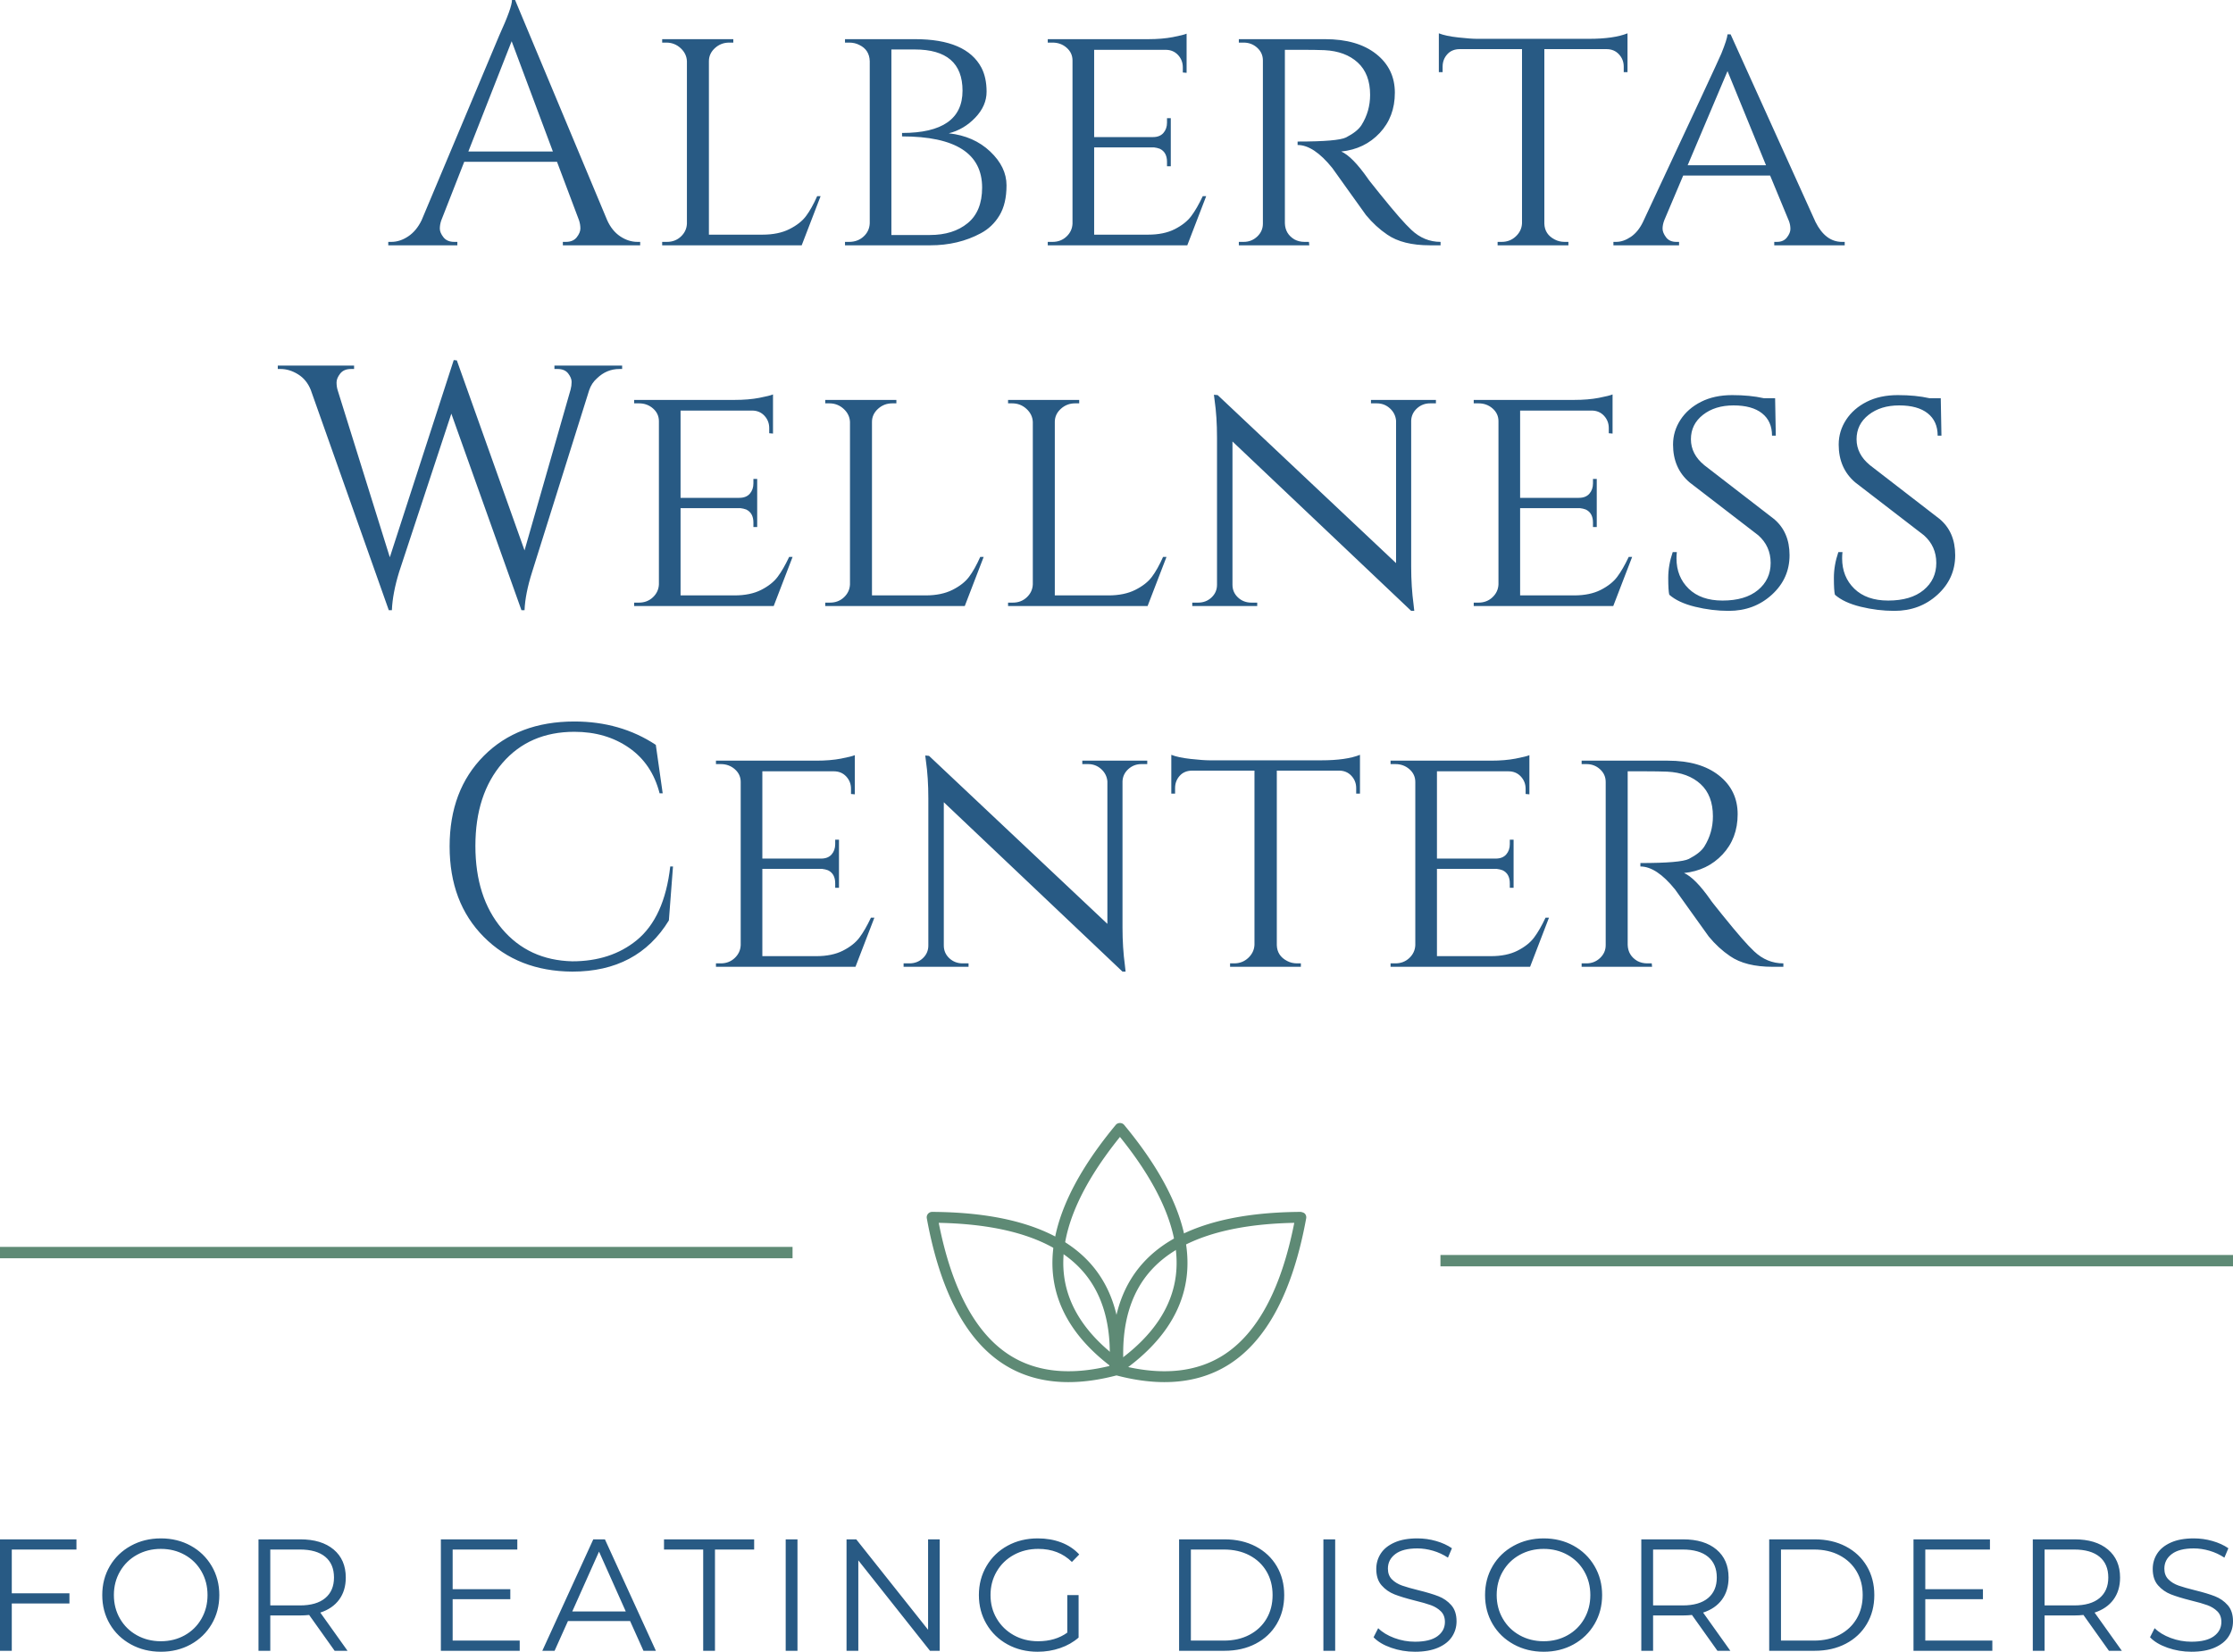
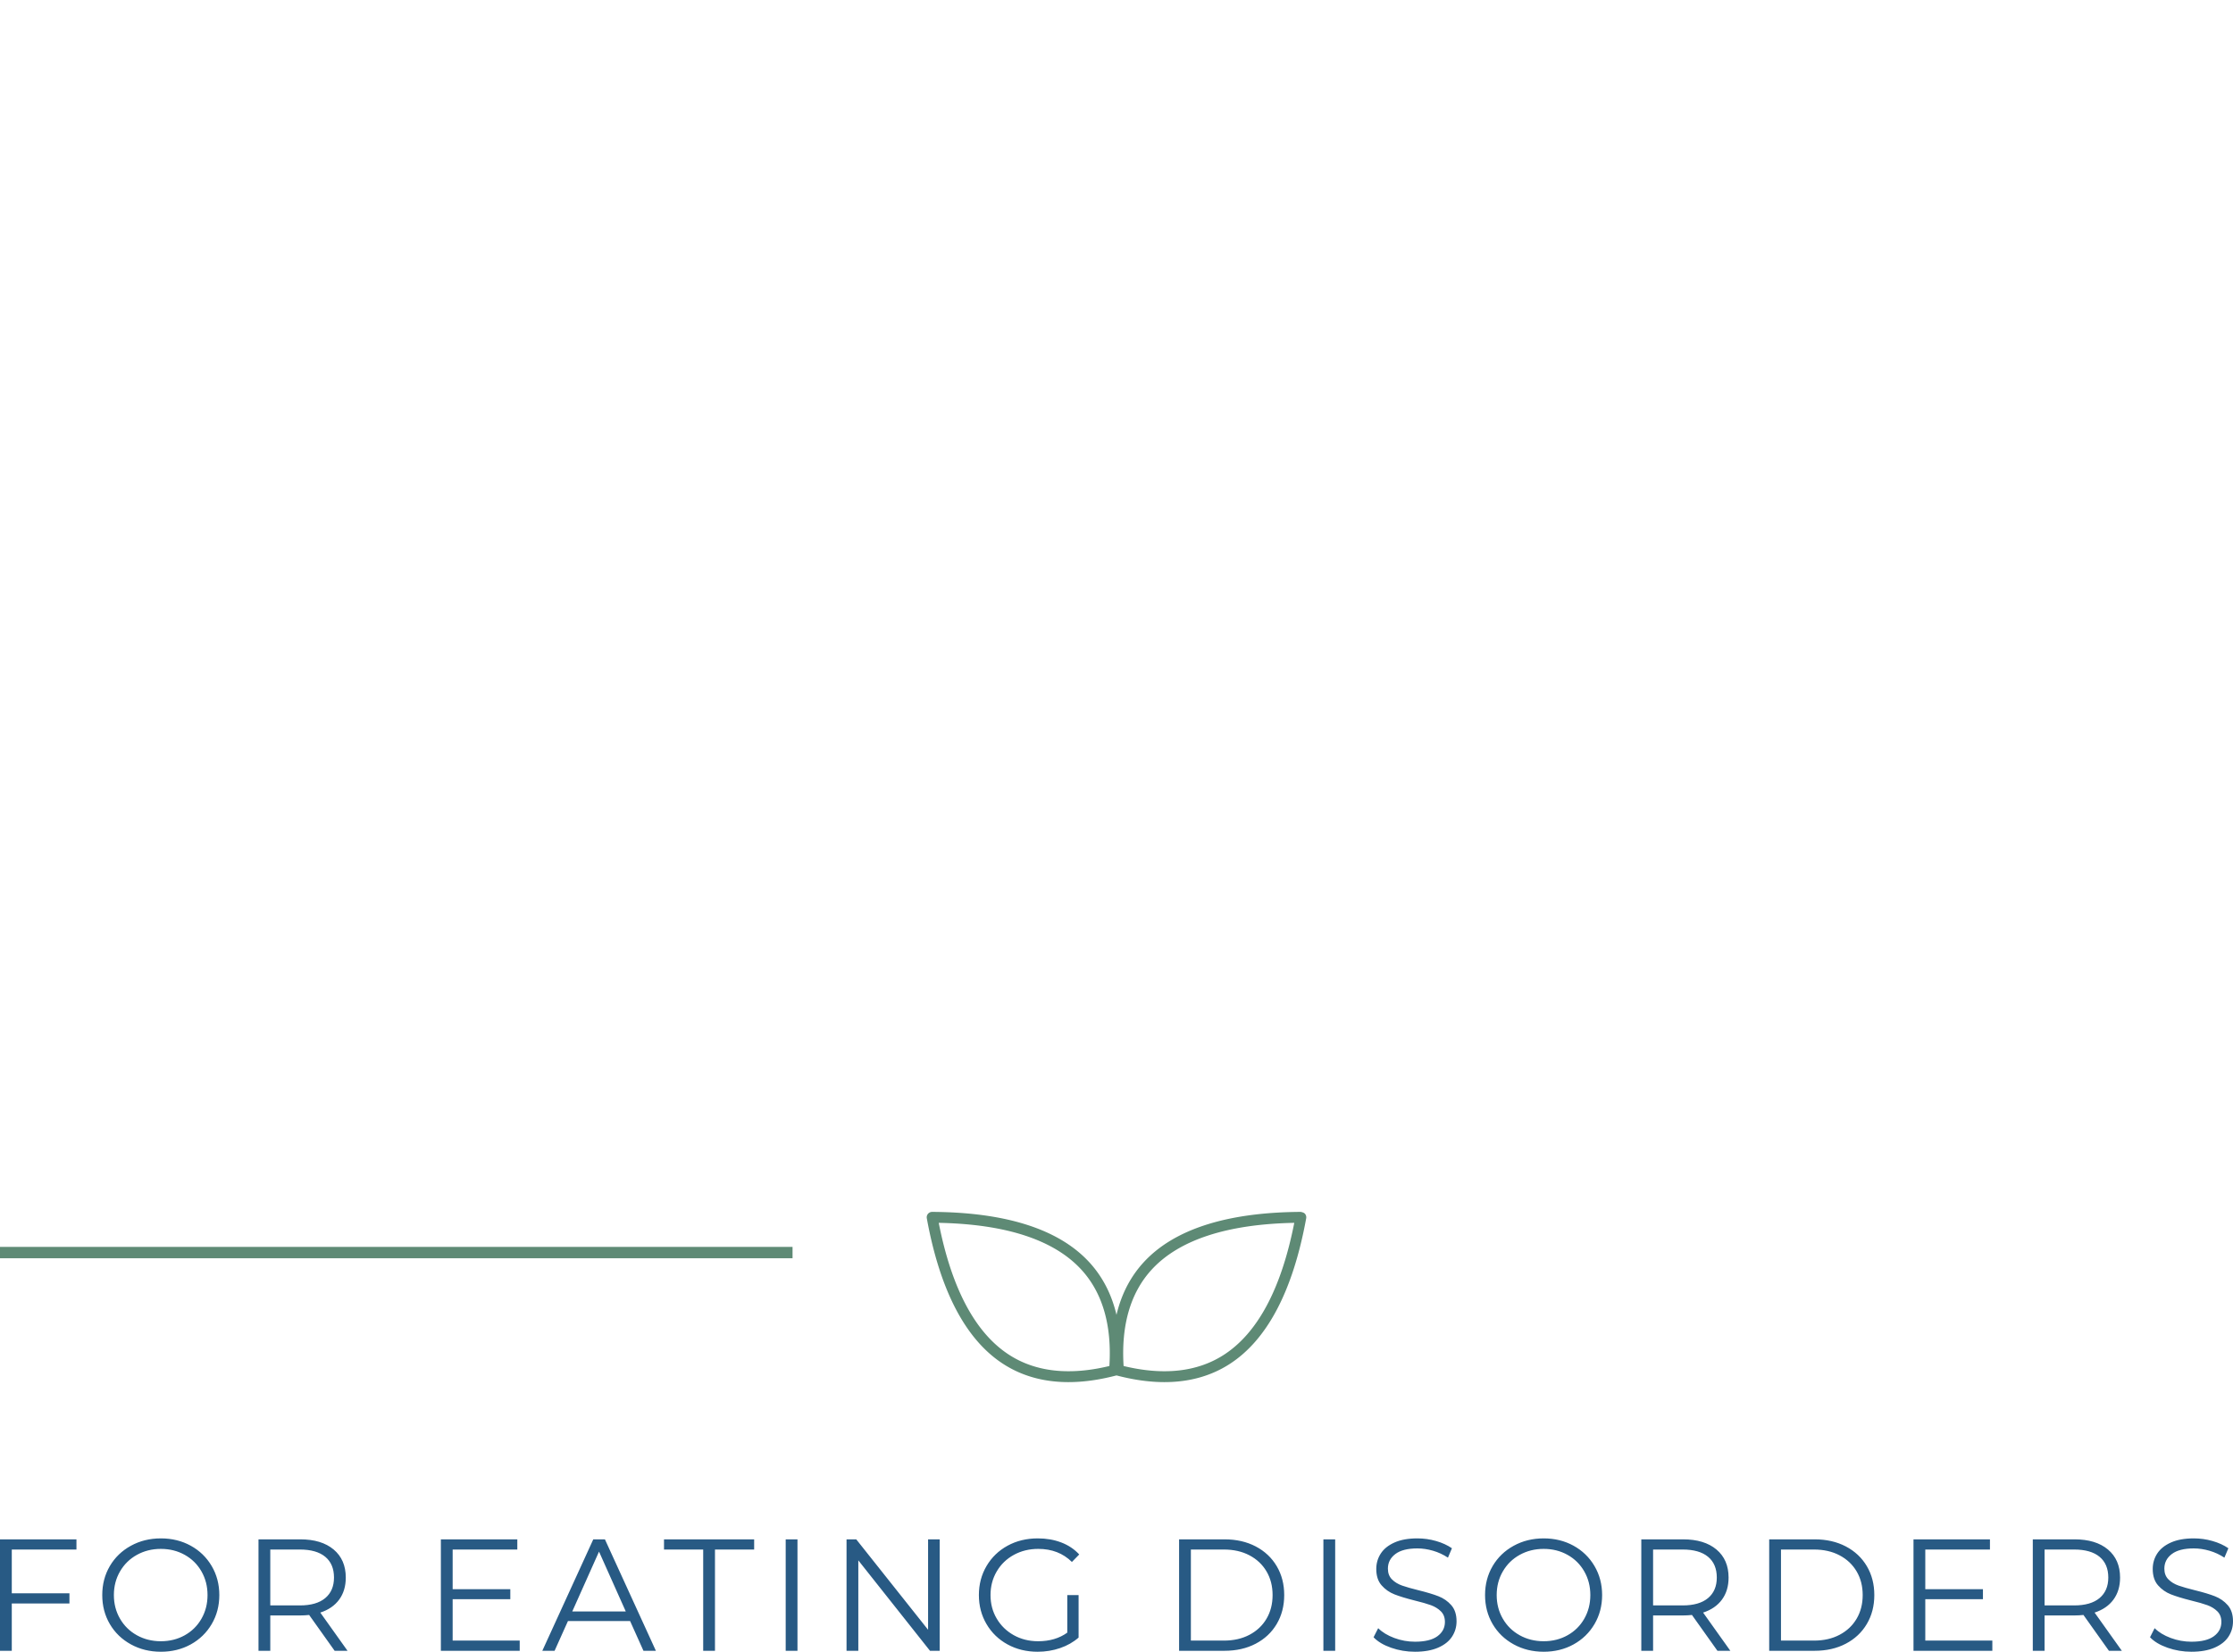
<svg xmlns="http://www.w3.org/2000/svg" viewBox="350.141 191.5 275.719 204" width="5000" height="3699.421" preserveAspectRatio="none">
  <defs />
  <style>.a5kldYRpCPfillColor {fill:#5E8A75;fill-opacity:1;}.a5kldYRpCPstrokeColor-str {stroke:#285A84;stroke-opacity:1;}.aD-YM9nyY4color {fill:#285A84;fill-opacity:1;}.aD-YM9nyY4strokeColor-str {stroke:#5EA669;stroke-opacity:1;}.aD6z1nYkhcolor {fill:#285A84;fill-opacity:1;}.aD6z1nYkhstrokeColor-str {stroke:#5EA669;stroke-opacity:1;}.aIptOCySncolors-0 {fill:#5E8A75;fill-opacity:1;}.aq6WP-wJgVfillColor {fill:#5E8A75;fill-opacity:1;}.aq6WP-wJgVstrokeColor-str {stroke:#285A84;stroke-opacity:1;}</style>
  <g opacity="1" transform="rotate(0 350.141 345.5)">
    <svg width="97.859" height="1.4" x="350.141" y="345.5" preserveAspectRatio="none" viewBox="0 0 97.859 1.4">
      <rect x="0" y="0" width="97.859" height="1.4" class="a5kldYRpCPfillColor a5kldYRpCPstrokeColor-str" style="stroke-width:0;" rx="0px" ry="0px" />
    </svg>
  </g>
  <g opacity="1" transform="rotate(0 464.567 330.2)">
    <svg width="46.866" height="32" x="464.567" y="330.2" preserveAspectRatio="none" viewBox="19.999 45.376 160.001 109.248">
      <g transform="matrix(1 0 0 1 0 0)">
        <g>
          <path d="M120.23 154.624c-6.238 0-12.903-.92-19.976-2.761a2.286 2.286 0 0 1-1.709-2.033c-1.549-19.328 2.791-34.715 12.903-45.73 12.783-13.927 35.069-21.078 66.247-21.254.665.166 1.334.296 1.768.818.439.522.622 1.212.499 1.883-5.591 30.676-16.503 51.385-32.436 61.552-7.852 5.011-16.988 7.525-27.296 7.525zm-17.236-6.797c16.793 4.065 30.936 2.514 42.066-4.589 14.356-9.157 24.399-27.914 29.879-55.776-28.387.558-48.602 7.193-60.116 19.735-8.931 9.733-12.907 23.398-11.829 40.63z" data-color="1" class="aIptOCySncolors-0" />
          <path d="M79.769 154.624c-10.31 0-19.443-2.51-27.297-7.525-15.934-10.167-26.847-30.876-32.436-61.552a2.29 2.29 0 0 1 2.255-2.701h.013c31.178.177 53.468 7.329 66.249 21.254 10.107 11.015 14.449 26.402 12.898 45.73a2.286 2.286 0 0 1-1.709 2.033c-7.071 1.84-13.737 2.761-19.973 2.761zM25.063 87.462c5.48 27.861 15.523 46.619 29.875 55.776 11.136 7.108 25.279 8.65 42.063 4.589 1.084-17.232-2.891-30.897-11.822-40.63C73.667 94.655 53.45 88.02 25.063 87.462zm74.105 62.185h.043-.043z" data-color="1" class="aIptOCySncolors-0" />
-           <path d="M101.456 150.277c-.464 0-.929-.145-1.329-.426-15.8-11.237-24.795-24.45-26.736-39.275-2.452-18.742 6.398-40.412 26.302-64.411.869-1.052 2.659-1.052 3.528 0 19.904 23.999 28.754 45.668 26.3 64.411-1.939 14.824-10.934 28.038-26.734 39.275a2.325 2.325 0 0 1-1.331.426zm0-99.032c-17.82 22.107-25.731 41.857-23.523 58.739 1.715 13.099 9.626 24.923 23.523 35.171 13.895-10.248 21.808-22.073 23.521-35.171 2.212-16.882-5.701-36.632-23.521-58.739z" data-color="1" class="aIptOCySncolors-0" />
        </g>
      </g>
    </svg>
  </g>
  <g opacity="1" transform="rotate(0 384.441 191.5)">
    <svg width="207.117" height="120" x="384.441" y="191.5" preserveAspectRatio="none" viewBox="-0.4 -28.56 195.24 113.12">
      <g transform="matrix(1 0 0 1 0 0)" class="aD6z1nYkhcolor">
-         <path id="id-D6z1nYkh21" d="M41.46-0.40L41.46-0.40L41.78-0.40L41.78 0L32.78 0L32.78-0.40L33.14-0.40Q33.98-0.40 34.40-0.94Q34.82-1.48 34.82-1.96Q34.82-2.44 34.66-2.92L34.66-2.92L32.10-9.72L21.30-9.72L18.62-2.88Q18.46-2.40 18.46-1.94Q18.46-1.48 18.88-0.94Q19.30-0.40 20.14-0.40L20.14-0.40L20.50-0.40L20.50 0L12.46 0L12.46-0.40L12.82-0.40Q13.82-0.40 14.78-1.04Q15.74-1.68 16.34-2.92L16.34-2.92L25.38-24.44Q26.86-27.68 26.86-28.56L26.86-28.56L27.22-28.56L37.94-2.92Q38.50-1.68 39.46-1.04Q40.42-0.40 41.46-0.40ZM26.82-23.76L21.78-10.92L31.62-10.92L26.82-23.76Z M44.34-0.40L44.90-0.40Q45.86-0.40 46.52-1.02Q47.18-1.64 47.22-2.52L47.22-2.52L47.22-21.44Q47.18-22.32 46.48-22.96Q45.78-23.60 44.82-23.60L44.82-23.60L44.34-23.60L44.34-24L52.62-24L52.62-23.60L52.14-23.60Q51.18-23.60 50.48-22.96Q49.78-22.32 49.78-21.44L49.78-21.44L49.78-1.24L56.02-1.24Q57.86-1.24 59.14-1.88Q60.42-2.52 61.08-3.40Q61.74-4.28 62.38-5.72L62.38-5.72L62.78-5.72L60.58 0L44.34 0L44.34-0.40Z M81.50-20.68L81.50-20.68Q82.10-19.52 82.10-17.88Q82.10-16.24 80.78-14.86Q79.46-13.48 77.70-13.04L77.70-13.04Q80.62-12.72 82.52-10.92Q84.42-9.12 84.42-6.98Q84.42-4.84 83.60-3.48Q82.78-2.12 81.42-1.40L81.42-1.40Q78.82 0 75.54 0L75.54 0L65.62 0L65.62-0.40L66.10-0.40Q67.10-0.40 67.78-1.02Q68.46-1.64 68.50-2.56L68.50-2.56L68.50-21.44Q68.46-22.76 67.30-23.32L67.30-23.32Q66.78-23.60 66.10-23.60L66.10-23.60L65.62-23.60L65.62-24L73.78-24Q79.74-24 81.50-20.68ZM81.58-6.72L81.58-6.72Q81.58-12.68 72.26-12.68L72.26-12.68L72.26-13.08Q79.30-13.08 79.30-18L79.30-18Q79.30-22.80 73.74-22.80L73.74-22.80L71.02-22.80L71.02-1.20L75.50-1.20Q78.22-1.20 79.90-2.58Q81.58-3.96 81.58-6.72Z M89.22-0.40L89.78-0.40Q90.74-0.40 91.40-1.02Q92.06-1.64 92.10-2.52L92.10-2.52L92.10-21.52Q92.10-22.40 91.42-23Q90.74-23.60 89.78-23.60L89.78-23.60L89.22-23.60L89.22-24L100.90-24Q102.54-24 103.78-24.24Q105.02-24.48 105.38-24.64L105.38-24.64L105.38-20.08L104.94-20.12L104.94-20.72Q104.94-21.56 104.38-22.16Q103.82-22.76 102.94-22.76L102.94-22.76L94.62-22.76L94.62-12.60L101.46-12.60Q102.26-12.60 102.68-13.08Q103.10-13.56 103.10-14.28L103.10-14.28L103.10-14.80L103.54-14.80L103.54-9.20L103.10-9.20L103.10-9.72Q103.10-10.84 102.26-11.24L102.26-11.24Q101.94-11.36 101.58-11.40L101.58-11.40L94.62-11.40L94.62-1.24L100.90-1.24Q102.74-1.24 104-1.88Q105.26-2.52 105.92-3.40Q106.58-4.28 107.26-5.72L107.26-5.72L107.66-5.72L105.46 0L89.22 0L89.22-0.40Z M118.94-22.76L118.94-22.76L116.82-22.76L116.82-2.56Q116.86-1.32 117.94-0.68L117.94-0.68Q118.46-0.40 119.10-0.40L119.10-0.40L119.62-0.40L119.66 0L111.46 0L111.46-0.40L112.02-0.40Q112.94-0.40 113.60-1.02Q114.26-1.64 114.26-2.52L114.26-2.52L114.26-21.52Q114.26-22.40 113.60-23Q112.94-23.60 112.02-23.60L112.02-23.60L111.46-23.60L111.46-24L121.50-24Q125.26-24 127.44-22.28Q129.62-20.56 129.62-17.76Q129.62-14.96 127.86-13.08Q126.10-11.20 123.38-10.92L123.38-10.92Q124.66-10.36 126.46-7.80L126.46-7.80Q126.42-7.80 127.84-6.04Q129.26-4.28 130.12-3.30Q130.98-2.32 131.54-1.80L131.54-1.80Q133.02-0.40 134.94-0.40L134.94-0.40L134.94 0L133.70 0Q130.54 0 128.74-1.24L128.74-1.24Q127.38-2.16 126.26-3.52L126.26-3.52Q126.02-3.84 124.24-6.34Q122.46-8.84 122.34-9L122.34-9Q120.18-11.68 118.30-11.68L118.30-11.68L118.30-12.08Q122.98-12.08 123.94-12.56L123.94-12.56Q125.26-13.24 125.74-14L125.74-14Q126.74-15.60 126.74-17.52L126.74-17.52Q126.74-19.96 125.30-21.28Q123.86-22.60 121.42-22.72L121.42-22.72Q120.34-22.76 118.94-22.76Z M154.26-22.84L147.02-22.84L147.02-2.52Q147.06-1.28 148.22-0.68L148.22-0.68Q148.74-0.40 149.38-0.40L149.38-0.40L149.82-0.40L149.82 0L141.58 0L141.58-0.40L142.06-0.40Q143.02-0.40 143.70-1.04Q144.38-1.68 144.42-2.56L144.42-2.56L144.42-22.84L137.18-22.84Q136.26-22.84 135.72-22.24Q135.18-21.64 135.18-20.80L135.18-20.80L135.18-20.16L134.74-20.16L134.74-24.68Q135.54-24.36 137-24.20Q138.46-24.04 139.18-24.04L139.18-24.04L152.22-24.04Q155.10-24.04 156.70-24.68L156.70-24.68L156.70-20.16L156.26-20.16L156.26-20.80Q156.26-21.64 155.70-22.24Q155.14-22.84 154.26-22.84L154.26-22.84Z M181.66-0.40L181.66-0.40L181.98-0.40L181.98 0L173.78 0L173.78-0.40L174.10-0.40Q174.86-0.40 175.26-0.92Q175.66-1.44 175.66-1.90Q175.66-2.36 175.50-2.80L175.50-2.80L173.30-8.12L163.18-8.12L160.98-2.92Q160.78-2.40 160.78-1.94Q160.78-1.48 161.18-0.94Q161.58-0.40 162.38-0.40L162.38-0.40L162.70-0.40L162.70 0L155.06 0L155.06-0.40L155.38-0.40Q156.22-0.40 157.08-0.98Q157.94-1.56 158.50-2.72L158.50-2.72Q167.26-21.44 167.62-22.32L167.62-22.32Q168.30-24 168.34-24.56L168.34-24.56L168.70-24.56L178.58-2.72Q179.74-0.40 181.66-0.40ZM168.34-20.28L163.70-9.32L172.82-9.32L168.34-20.28Z M39.68 14L39.68 14.40L39.36 14.40Q37.88 14.40 36.76 15.48L36.76 15.48Q36.12 16.04 35.84 16.88L35.84 16.88L29.20 38.04Q28.40 40.56 28.32 42.48L28.32 42.48L27.96 42.48L19.80 19.60L13.72 38.04Q12.96 40.52 12.88 42.48L12.88 42.48L12.52 42.48L3.44 16.84Q2.96 15.64 1.96 15.02Q0.96 14.40-0.08 14.40L-0.08 14.40L-0.40 14.40L-0.40 14L8.48 14L8.48 14.40L8.12 14.40Q7.28 14.40 6.86 14.94Q6.44 15.48 6.44 15.96Q6.44 16.44 6.56 16.84L6.56 16.84L12.64 36.32L20.08 13.36L20.44 13.40L28.32 35.52L33.68 16.80Q33.80 16.36 33.80 15.90Q33.80 15.44 33.40 14.92Q33 14.40 32.16 14.40L32.16 14.40L31.80 14.40L31.80 14L39.68 14Z M41.08 41.60L41.64 41.60Q42.60 41.60 43.26 40.98Q43.92 40.36 43.96 39.48L43.96 39.48L43.96 20.48Q43.96 19.60 43.28 19Q42.60 18.40 41.64 18.40L41.64 18.40L41.08 18.40L41.08 18L52.76 18Q54.40 18 55.64 17.76Q56.88 17.52 57.24 17.36L57.24 17.36L57.24 21.92L56.80 21.88L56.80 21.28Q56.80 20.44 56.24 19.84Q55.68 19.24 54.80 19.24L54.80 19.24L46.48 19.24L46.48 29.40L53.32 29.40Q54.12 29.40 54.54 28.92Q54.96 28.44 54.96 27.72L54.96 27.72L54.96 27.20L55.40 27.20L55.40 32.80L54.96 32.80L54.96 32.28Q54.96 31.16 54.12 30.76L54.12 30.76Q53.80 30.64 53.44 30.60L53.44 30.60L46.48 30.60L46.48 40.76L52.76 40.76Q54.60 40.76 55.86 40.12Q57.12 39.48 57.78 38.60Q58.44 37.72 59.12 36.28L59.12 36.28L59.52 36.28L57.32 42L41.08 42L41.08 41.60Z M63.32 41.60L63.88 41.60Q64.84 41.60 65.50 40.98Q66.16 40.36 66.20 39.48L66.20 39.48L66.20 20.56Q66.16 19.68 65.46 19.04Q64.76 18.40 63.80 18.40L63.80 18.40L63.32 18.40L63.32 18L71.60 18L71.60 18.40L71.12 18.40Q70.16 18.40 69.46 19.04Q68.76 19.68 68.76 20.56L68.76 20.56L68.76 40.76L75 40.76Q76.84 40.76 78.12 40.12Q79.40 39.48 80.06 38.60Q80.72 37.72 81.36 36.28L81.36 36.28L81.76 36.28L79.56 42L63.32 42L63.32 41.60Z M84.60 41.60L85.16 41.60Q86.12 41.60 86.78 40.98Q87.44 40.36 87.48 39.48L87.48 39.48L87.48 20.56Q87.44 19.68 86.74 19.04Q86.04 18.40 85.08 18.40L85.08 18.40L84.60 18.40L84.60 18L92.88 18L92.88 18.40L92.40 18.40Q91.44 18.40 90.74 19.04Q90.04 19.68 90.04 20.56L90.04 20.56L90.04 40.76L96.28 40.76Q98.12 40.76 99.40 40.12Q100.68 39.48 101.34 38.60Q102 37.72 102.64 36.28L102.64 36.28L103.04 36.28L100.84 42L84.60 42L84.60 41.60Z M134.40 18.40L133.72 18.40Q132.84 18.40 132.20 18.98Q131.56 19.56 131.52 20.40L131.52 20.40L131.52 37.44Q131.52 39.76 131.80 41.84L131.80 41.84L131.88 42.56L131.52 42.56L110.72 22.84L110.72 39.52Q110.72 40.40 111.36 41Q112 41.60 112.92 41.60L112.92 41.60L113.60 41.60L113.60 42L106.04 42L106.04 41.60L106.72 41.60Q107.64 41.60 108.28 41Q108.92 40.40 108.92 39.52L108.92 39.52L108.92 22.40Q108.92 19.96 108.64 18.04L108.64 18.04L108.56 17.40L109 17.44L129.76 37L129.76 20.40Q129.68 19.56 129.04 18.98Q128.40 18.40 127.52 18.40L127.52 18.40L126.84 18.40L126.84 18L134.40 18L134.40 18.40Z M138.80 41.60L139.36 41.60Q140.32 41.60 140.98 40.98Q141.64 40.36 141.68 39.48L141.68 39.48L141.68 20.48Q141.68 19.60 141.00 19Q140.32 18.40 139.36 18.40L139.36 18.40L138.80 18.40L138.80 18L150.48 18Q152.12 18 153.36 17.76Q154.60 17.52 154.96 17.36L154.96 17.36L154.96 21.92L154.52 21.88L154.52 21.28Q154.52 20.44 153.96 19.84Q153.40 19.24 152.52 19.24L152.52 19.24L144.20 19.24L144.20 29.40L151.04 29.40Q151.84 29.40 152.26 28.92Q152.68 28.44 152.68 27.72L152.68 27.72L152.68 27.20L153.12 27.20L153.12 32.80L152.68 32.80L152.68 32.28Q152.68 31.16 151.84 30.76L151.84 30.76Q151.52 30.64 151.16 30.60L151.16 30.60L144.20 30.60L144.20 40.76L150.48 40.76Q152.32 40.76 153.58 40.12Q154.84 39.48 155.50 38.60Q156.16 37.72 156.84 36.28L156.84 36.28L157.24 36.28L155.04 42L138.80 42L138.80 41.60Z M161.56 40.68L161.56 40.68Q161.44 40.20 161.44 38.72Q161.44 37.24 161.96 35.72L161.96 35.72L162.44 35.72Q162.40 36.08 162.40 36.44L162.40 36.44Q162.40 38.60 163.82 39.98Q165.24 41.36 167.76 41.36L167.76 41.36Q170.40 41.36 171.88 40.14Q173.36 38.92 173.36 36.98Q173.36 35.04 171.92 33.76L171.92 33.76L163.92 27.60Q162.00 25.96 162.00 23.20L162.00 23.20Q162.00 21.64 162.86 20.32Q163.72 19 165.26 18.22Q166.80 17.44 168.88 17.44Q170.96 17.44 172.56 17.80L172.56 17.80L173.88 17.80L173.96 22.16L173.52 22.16Q173.52 20.48 172.36 19.56Q171.20 18.64 169.04 18.64Q166.88 18.64 165.48 19.74Q164.08 20.84 164.08 22.58Q164.08 24.32 165.64 25.60L165.64 25.60L173.72 31.84Q175.56 33.36 175.56 36.08Q175.56 38.80 173.50 40.68Q171.44 42.56 168.48 42.56L168.48 42.56Q166.52 42.56 164.56 42.08Q162.60 41.60 161.56 40.68Z M180.84 40.68L180.84 40.68Q180.72 40.20 180.72 38.72Q180.72 37.24 181.24 35.72L181.24 35.72L181.72 35.72Q181.68 36.08 181.68 36.44L181.68 36.44Q181.68 38.60 183.10 39.98Q184.52 41.36 187.04 41.36L187.04 41.36Q189.68 41.36 191.16 40.14Q192.64 38.92 192.64 36.98Q192.64 35.04 191.20 33.76L191.20 33.76L183.20 27.60Q181.28 25.96 181.28 23.20L181.28 23.20Q181.28 21.64 182.14 20.32Q183.00 19 184.54 18.22Q186.08 17.44 188.16 17.44Q190.24 17.44 191.84 17.80L191.84 17.80L193.16 17.80L193.24 22.16L192.80 22.16Q192.80 20.48 191.64 19.56Q190.48 18.64 188.32 18.64Q186.16 18.64 184.76 19.74Q183.36 20.84 183.36 22.58Q183.36 24.32 184.92 25.60L184.92 25.60L193.00 31.84Q194.84 33.36 194.84 36.08Q194.84 38.80 192.78 40.68Q190.72 42.56 187.76 42.56L187.76 42.56Q185.80 42.56 183.84 42.08Q181.88 41.60 180.84 40.68Z M33.88 84.56Q27.56 84.52 23.58 80.52Q19.60 76.52 19.60 69.98Q19.60 63.44 23.58 59.44Q27.56 55.44 34.12 55.44L34.12 55.44Q39.48 55.44 43.60 58.16L43.60 58.16L44.40 63.80L44.04 63.80Q43.16 60.36 40.48 58.50Q37.80 56.64 34.12 56.64L34.12 56.64Q28.88 56.64 25.74 60.28Q22.60 63.92 22.60 69.92Q22.60 75.92 25.70 79.58Q28.80 83.24 33.88 83.36L33.88 83.36Q38.36 83.36 41.36 80.92L41.36 80.92Q44.60 78.28 45.28 72.32L45.28 72.32L45.60 72.32L45.12 78.60Q41.48 84.56 33.88 84.56L33.88 84.56Z M50.60 83.60L51.16 83.60Q52.12 83.60 52.78 82.98Q53.44 82.36 53.48 81.48L53.48 81.48L53.48 62.48Q53.48 61.60 52.80 61Q52.12 60.40 51.16 60.40L51.16 60.40L50.60 60.40L50.60 60L62.28 60Q63.92 60 65.16 59.76Q66.40 59.52 66.76 59.36L66.76 59.36L66.76 63.92L66.32 63.88L66.32 63.28Q66.32 62.44 65.76 61.84Q65.20 61.24 64.32 61.24L64.32 61.24L56.00 61.24L56.00 71.40L62.84 71.40Q63.64 71.40 64.06 70.92Q64.48 70.44 64.48 69.72L64.48 69.72L64.48 69.20L64.92 69.20L64.92 74.80L64.48 74.80L64.48 74.28Q64.48 73.16 63.64 72.76L63.64 72.76Q63.32 72.64 62.96 72.60L62.96 72.60L56.00 72.60L56.00 82.76L62.28 82.76Q64.12 82.76 65.38 82.12Q66.64 81.48 67.30 80.60Q67.96 79.72 68.64 78.28L68.64 78.28L69.04 78.28L66.84 84L50.60 84L50.60 83.60Z M100.80 60.40L100.12 60.40Q99.24 60.40 98.60 60.98Q97.96 61.56 97.92 62.40L97.92 62.40L97.92 79.44Q97.92 81.76 98.20 83.84L98.20 83.84L98.28 84.56L97.92 84.56L77.12 64.84L77.12 81.52Q77.12 82.40 77.76 83Q78.40 83.60 79.32 83.60L79.32 83.60L80 83.60L80 84L72.44 84L72.44 83.60L73.12 83.60Q74.04 83.60 74.68 83Q75.32 82.40 75.32 81.52L75.32 81.52L75.32 64.40Q75.32 61.96 75.04 60.04L75.04 60.04L74.96 59.40L75.40 59.44L96.16 79L96.16 62.40Q96.08 61.56 95.44 60.98Q94.80 60.40 93.92 60.40L93.92 60.40L93.24 60.40L93.24 60L100.80 60L100.80 60.40Z M123.12 61.16L115.88 61.16L115.88 81.48Q115.92 82.72 117.08 83.32L117.08 83.32Q117.60 83.60 118.24 83.60L118.24 83.60L118.68 83.60L118.68 84L110.44 84L110.44 83.60L110.92 83.60Q111.88 83.60 112.56 82.96Q113.24 82.32 113.28 81.44L113.28 81.44L113.28 61.16L106.04 61.16Q105.12 61.16 104.58 61.76Q104.04 62.36 104.04 63.20L104.04 63.20L104.04 63.84L103.60 63.84L103.60 59.32Q104.40 59.64 105.86 59.80Q107.32 59.96 108.04 59.96L108.04 59.96L121.08 59.96Q123.96 59.96 125.56 59.32L125.56 59.32L125.56 63.84L125.12 63.84L125.12 63.20Q125.12 62.36 124.56 61.76Q124 61.16 123.12 61.16L123.12 61.16Z M129.12 83.60L129.68 83.60Q130.64 83.60 131.30 82.98Q131.96 82.36 132 81.48L132 81.48L132 62.48Q132 61.60 131.32 61Q130.64 60.40 129.68 60.40L129.68 60.40L129.12 60.40L129.12 60L140.80 60Q142.44 60 143.68 59.76Q144.92 59.52 145.28 59.36L145.28 59.36L145.28 63.92L144.84 63.88L144.84 63.28Q144.84 62.44 144.28 61.84Q143.72 61.24 142.84 61.24L142.84 61.24L134.52 61.24L134.52 71.40L141.36 71.40Q142.16 71.40 142.58 70.92Q143 70.44 143 69.72L143 69.72L143 69.20L143.44 69.20L143.44 74.80L143 74.80L143 74.28Q143 73.16 142.16 72.76L142.16 72.76Q141.84 72.64 141.48 72.60L141.48 72.60L134.52 72.60L134.52 82.76L140.80 82.76Q142.64 82.76 143.90 82.12Q145.16 81.48 145.82 80.60Q146.48 79.72 147.16 78.28L147.16 78.28L147.56 78.28L145.36 84L129.12 84L129.12 83.60Z M158.84 61.24L158.84 61.24L156.72 61.24L156.72 81.44Q156.76 82.68 157.84 83.32L157.84 83.32Q158.36 83.60 159.00 83.60L159.00 83.60L159.52 83.60L159.56 84L151.36 84L151.36 83.60L151.92 83.60Q152.84 83.60 153.50 82.98Q154.16 82.36 154.16 81.48L154.16 81.48L154.16 62.48Q154.16 61.60 153.50 61Q152.84 60.40 151.92 60.40L151.92 60.40L151.36 60.40L151.36 60L161.40 60Q165.16 60 167.34 61.72Q169.52 63.44 169.52 66.24Q169.52 69.04 167.76 70.92Q166.00 72.80 163.28 73.08L163.28 73.08Q164.56 73.64 166.36 76.20L166.36 76.20Q166.32 76.20 167.74 77.96Q169.16 79.72 170.02 80.70Q170.88 81.68 171.44 82.20L171.44 82.20Q172.92 83.60 174.84 83.60L174.84 83.60L174.84 84L173.60 84Q170.44 84 168.64 82.76L168.64 82.76Q167.28 81.84 166.16 80.48L166.16 80.48Q165.92 80.16 164.14 77.66Q162.36 75.16 162.24 75L162.24 75Q160.08 72.32 158.20 72.32L158.20 72.32L158.20 71.92Q162.88 71.92 163.84 71.44L163.84 71.44Q165.16 70.76 165.64 70L165.64 70Q166.64 68.40 166.64 66.48L166.64 66.48Q166.64 64.04 165.20 62.72Q163.76 61.40 161.32 61.28L161.32 61.28Q160.24 61.24 158.84 61.24Z" />
-       </g>
+         </g>
    </svg>
  </g>
  <g opacity="1" transform="rotate(0 350.141 381.5)">
    <svg width="275.719" height="14" x="350.141" y="381.5" preserveAspectRatio="none" viewBox="4.56 -28.24 560.8 28.48">
      <g transform="matrix(1 0 0 1 0 0)" class="aD-YM9nyY4color">
        <path id="id-D-YM9nyY420" d="M23.76-25.44L7.52-25.44L7.52-14.44L22-14.44L22-11.88L7.52-11.88L7.52 0L4.56 0L4.56-28L23.76-28L23.76-25.44Z M44.96 0.24Q40.80 0.24 37.42-1.62Q34.04-3.48 32.14-6.72Q30.24-9.96 30.24-14L30.24-14Q30.24-18.04 32.14-21.28Q34.04-24.52 37.42-26.38Q40.80-28.24 44.96-28.24L44.96-28.24Q49.12-28.24 52.46-26.40Q55.80-24.56 57.72-21.30Q59.64-18.04 59.64-14L59.64-14Q59.64-9.96 57.72-6.70Q55.80-3.44 52.46-1.60Q49.12 0.24 44.96 0.24L44.96 0.24ZM44.96-2.40Q48.28-2.40 50.96-3.90Q53.64-5.40 55.16-8.06Q56.68-10.72 56.68-14L56.68-14Q56.68-17.28 55.16-19.94Q53.64-22.60 50.96-24.10Q48.28-25.60 44.96-25.60L44.96-25.60Q41.64-25.60 38.94-24.10Q36.24-22.60 34.70-19.94Q33.16-17.28 33.16-14L33.16-14Q33.16-10.72 34.70-8.06Q36.24-5.40 38.94-3.90Q41.64-2.40 44.96-2.40L44.96-2.40Z M91.84 0L88.60 0L82.20-9Q81.12-8.88 79.96-8.88L79.96-8.88L72.44-8.88L72.44 0L69.48 0L69.48-28L79.96-28Q85.32-28 88.36-25.44Q91.40-22.88 91.40-18.40L91.40-18.40Q91.40-15.12 89.74-12.86Q88.08-10.60 85-9.60L85-9.60L91.84 0ZM79.88-11.40Q84.04-11.40 86.24-13.24Q88.44-15.08 88.44-18.40L88.44-18.40Q88.44-21.80 86.24-23.62Q84.04-25.44 79.88-25.44L79.88-25.44L72.44-25.44L72.44-11.40L79.88-11.40Z M118.24-2.56L135.08-2.56L135.08 0L115.28 0L115.28-28L134.48-28L134.48-25.44L118.24-25.44L118.24-15.48L132.72-15.48L132.72-12.96L118.24-12.96L118.24-2.56Z M166.16 0L162.80-7.48L147.20-7.48L143.84 0L140.76 0L153.56-28L156.48-28L169.28 0L166.16 0ZM148.28-9.88L161.72-9.88L155-24.92L148.28-9.88Z M181.16 0L181.16-25.44L171.32-25.44L171.32-28L193.96-28L193.96-25.44L184.12-25.44L184.12 0L181.16 0Z M201.88 0L201.88-28L204.84-28L204.84 0L201.88 0Z M237.64-28L240.56-28L240.56 0L238.12 0L220.12-22.72L220.12 0L217.16 0L217.16-28L219.60-28L237.64-5.28L237.64-28Z M272.60-4.56L272.60-14L275.44-14L275.44-3.32Q273.48-1.60 270.80-0.68Q268.12 0.24 265.16 0.24L265.16 0.24Q260.96 0.24 257.60-1.60Q254.24-3.44 252.32-6.70Q250.40-9.96 250.40-14L250.40-14Q250.40-18.04 252.32-21.30Q254.24-24.56 257.60-26.40Q260.96-28.24 265.20-28.24L265.20-28.24Q268.40-28.24 271.08-27.22Q273.76-26.20 275.60-24.20L275.60-24.20L273.76-22.32Q270.44-25.60 265.32-25.60L265.32-25.60Q261.92-25.60 259.18-24.10Q256.44-22.60 254.88-19.94Q253.32-17.28 253.32-14L253.32-14Q253.32-10.72 254.88-8.08Q256.44-5.44 259.16-3.92Q261.88-2.40 265.28-2.40L265.28-2.40Q269.60-2.40 272.60-4.56L272.60-4.56Z M300.68 0L300.68-28L312.08-28Q316.52-28 319.92-26.22Q323.32-24.44 325.20-21.26Q327.08-18.08 327.08-14L327.08-14Q327.08-9.92 325.20-6.74Q323.32-3.56 319.92-1.78Q316.52 0 312.08 0L312.08 0L300.68 0ZM303.64-2.56L311.92-2.56Q315.60-2.56 318.36-4.02Q321.12-5.48 322.64-8.06Q324.16-10.64 324.16-14L324.16-14Q324.16-17.36 322.64-19.94Q321.12-22.52 318.36-23.98Q315.60-25.44 311.92-25.44L311.92-25.44L303.64-25.44L303.64-2.56Z M336.92 0L336.92-28L339.88-28L339.88 0L336.92 0Z M359.92 0.24Q356.80 0.24 353.94-0.76Q351.08-1.76 349.52-3.40L349.52-3.40L350.68-5.68Q352.20-4.16 354.72-3.22Q357.24-2.28 359.92-2.28L359.92-2.28Q363.68-2.28 365.56-3.66Q367.44-5.04 367.44-7.24L367.44-7.24Q367.44-8.92 366.42-9.92Q365.40-10.92 363.92-11.46Q362.44-12 359.80-12.64L359.80-12.64Q356.64-13.44 354.76-14.18Q352.88-14.92 351.54-16.44Q350.20-17.96 350.20-20.56L350.20-20.56Q350.20-22.68 351.32-24.42Q352.44-26.16 354.76-27.20Q357.08-28.24 360.52-28.24L360.52-28.24Q362.92-28.24 365.22-27.58Q367.52-26.92 369.20-25.76L369.20-25.76L368.20-23.40Q366.44-24.56 364.44-25.14Q362.44-25.72 360.52-25.72L360.52-25.72Q356.84-25.72 354.98-24.30Q353.12-22.88 353.12-20.64L353.12-20.64Q353.12-18.96 354.14-17.94Q355.16-16.92 356.70-16.38Q358.24-15.84 360.84-15.20L360.84-15.20Q363.92-14.44 365.82-13.70Q367.72-12.96 369.04-11.46Q370.36-9.96 370.36-7.40L370.36-7.40Q370.36-5.28 369.22-3.54Q368.08-1.80 365.72-0.78Q363.36 0.24 359.92 0.24L359.92 0.24Z M392.24 0.24Q388.08 0.24 384.70-1.62Q381.32-3.48 379.42-6.72Q377.52-9.96 377.52-14L377.52-14Q377.52-18.04 379.42-21.28Q381.32-24.52 384.70-26.38Q388.08-28.24 392.24-28.24L392.24-28.24Q396.40-28.24 399.74-26.40Q403.08-24.56 405-21.30Q406.92-18.04 406.92-14L406.92-14Q406.92-9.96 405-6.70Q403.08-3.44 399.74-1.60Q396.40 0.24 392.24 0.24L392.24 0.24ZM392.24-2.40Q395.56-2.40 398.24-3.90Q400.92-5.40 402.44-8.06Q403.96-10.72 403.96-14L403.96-14Q403.96-17.28 402.44-19.94Q400.92-22.60 398.24-24.10Q395.56-25.60 392.24-25.60L392.24-25.60Q388.92-25.60 386.22-24.10Q383.52-22.60 381.98-19.94Q380.44-17.28 380.44-14L380.44-14Q380.44-10.72 381.98-8.06Q383.52-5.40 386.22-3.90Q388.92-2.40 392.24-2.40L392.24-2.40Z M439.12 0L435.88 0L429.48-9Q428.40-8.88 427.24-8.88L427.24-8.88L419.72-8.88L419.72 0L416.76 0L416.76-28L427.24-28Q432.60-28 435.64-25.44Q438.68-22.88 438.68-18.40L438.68-18.40Q438.68-15.12 437.02-12.86Q435.36-10.60 432.28-9.60L432.28-9.60L439.12 0ZM427.16-11.40Q431.32-11.40 433.52-13.24Q435.72-15.08 435.72-18.40L435.72-18.40Q435.72-21.80 433.52-23.62Q431.32-25.44 427.16-25.44L427.16-25.44L419.72-25.44L419.72-11.40L427.16-11.40Z M448.88 0L448.88-28L460.28-28Q464.72-28 468.12-26.22Q471.52-24.44 473.40-21.26Q475.28-18.08 475.28-14L475.28-14Q475.28-9.92 473.40-6.74Q471.52-3.56 468.12-1.78Q464.72 0 460.28 0L460.28 0L448.88 0ZM451.84-2.56L460.12-2.56Q463.80-2.56 466.56-4.02Q469.32-5.48 470.84-8.06Q472.36-10.64 472.36-14L472.36-14Q472.36-17.36 470.84-19.94Q469.32-22.52 466.56-23.98Q463.80-25.44 460.12-25.44L460.12-25.44L451.84-25.44L451.84-2.56Z M488.08-2.56L504.92-2.56L504.92 0L485.12 0L485.12-28L504.32-28L504.32-25.44L488.08-25.44L488.08-15.48L502.56-15.48L502.56-12.96L488.08-12.96L488.08-2.56Z M537.44 0L534.20 0L527.80-9Q526.72-8.88 525.56-8.88L525.56-8.88L518.04-8.88L518.04 0L515.08 0L515.08-28L525.56-28Q530.92-28 533.96-25.44Q537-22.88 537-18.40L537-18.40Q537-15.12 535.34-12.86Q533.68-10.60 530.60-9.60L530.60-9.60L537.44 0ZM525.48-11.40Q529.64-11.40 531.84-13.24Q534.04-15.08 534.04-18.40L534.04-18.40Q534.04-21.80 531.84-23.62Q529.64-25.44 525.48-25.44L525.48-25.44L518.04-25.44L518.04-11.40L525.48-11.40Z M554.92 0.24Q551.80 0.24 548.94-0.76Q546.08-1.76 544.52-3.40L544.52-3.40L545.68-5.68Q547.20-4.16 549.72-3.22Q552.24-2.28 554.92-2.28L554.92-2.28Q558.68-2.28 560.56-3.66Q562.44-5.04 562.44-7.24L562.44-7.24Q562.44-8.92 561.42-9.92Q560.40-10.92 558.92-11.46Q557.44-12 554.80-12.64L554.80-12.64Q551.64-13.44 549.76-14.18Q547.88-14.92 546.54-16.44Q545.20-17.96 545.20-20.56L545.20-20.56Q545.20-22.68 546.32-24.42Q547.44-26.16 549.76-27.20Q552.08-28.24 555.52-28.24L555.52-28.24Q557.92-28.24 560.22-27.58Q562.52-26.92 564.20-25.76L564.20-25.76L563.20-23.40Q561.44-24.56 559.44-25.14Q557.44-25.72 555.52-25.72L555.52-25.72Q551.84-25.72 549.98-24.30Q548.12-22.88 548.12-20.64L548.12-20.64Q548.12-18.96 549.14-17.94Q550.16-16.92 551.70-16.38Q553.24-15.84 555.84-15.20L555.84-15.20Q558.92-14.44 560.82-13.70Q562.72-12.96 564.04-11.46Q565.36-9.96 565.36-7.40L565.36-7.40Q565.36-5.28 564.22-3.54Q563.08-1.80 560.72-0.78Q558.36 0.24 554.92 0.24L554.92 0.24Z" />
      </g>
    </svg>
  </g>
  <g opacity="1" transform="rotate(0 528 346.5)">
    <svg width="97.859" height="1.4" x="528" y="346.5" preserveAspectRatio="none" viewBox="0 0 97.859 1.4">
-       <rect x="0" y="0" width="97.859" height="1.4" class="aq6WP-wJgVfillColor aq6WP-wJgVstrokeColor-str" style="stroke-width:0;" rx="0px" ry="0px" />
-     </svg>
+       </svg>
  </g>
</svg>